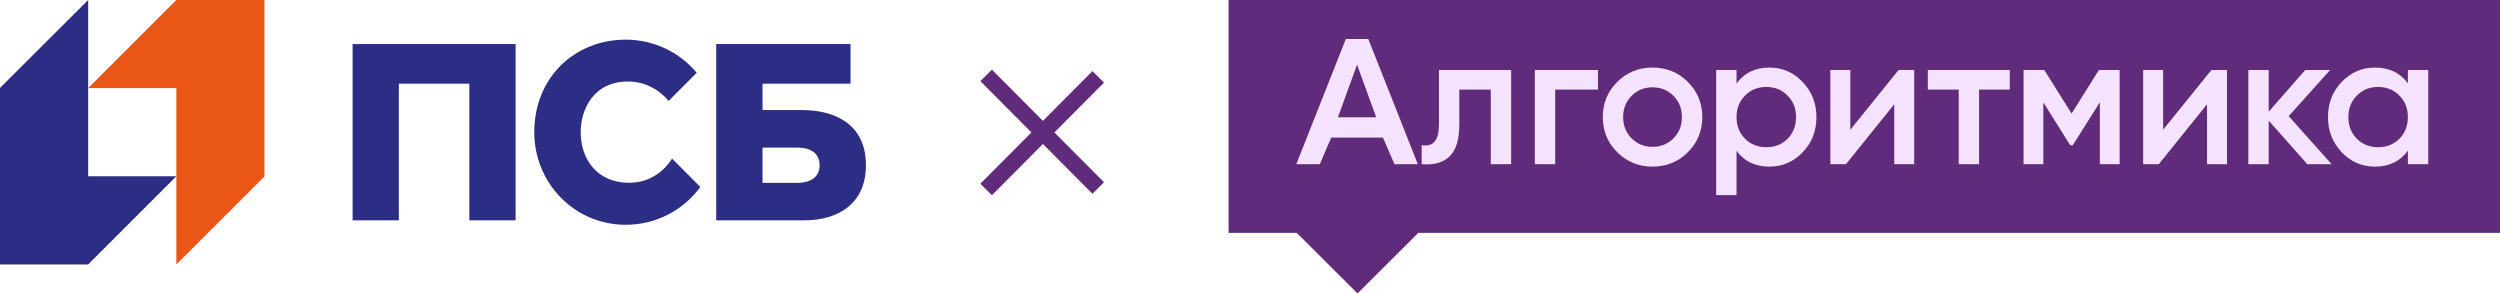
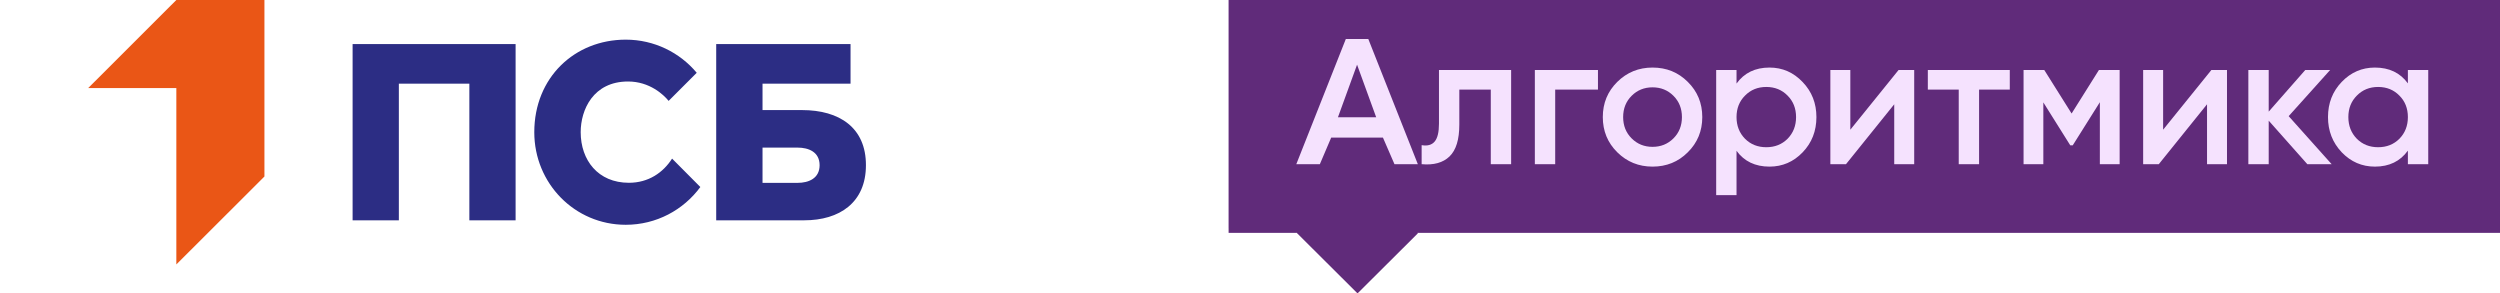
<svg xmlns="http://www.w3.org/2000/svg" width="1227" height="144" viewBox="0 0 1227 144" fill="none">
  <rect x="603" width="624" height="112" fill="#F5E2FE" />
  <path d="M666.047 31.744L675.435 57.56H656.66L666.047 31.744Z" fill="#602B7A" />
  <path d="M811.067 72.073C806.998 72.073 803.576 70.686 800.802 67.913C798.028 65.14 796.641 61.658 796.641 57.468C796.641 53.277 798.028 49.796 800.802 47.023C803.576 44.25 806.998 42.863 811.067 42.863C815.135 42.863 818.557 44.25 821.331 47.023C824.105 49.796 825.493 53.277 825.493 57.468C825.493 61.658 824.105 65.14 821.331 67.913C818.557 70.686 815.135 72.073 811.067 72.073Z" fill="#602B7A" />
  <path d="M856.45 68.098C859.224 70.871 862.707 72.257 866.899 72.257C871.092 72.257 874.575 70.871 877.349 68.098C880.123 65.263 881.51 61.72 881.51 57.468C881.51 53.216 880.123 49.703 877.349 46.93C874.575 44.096 871.092 42.678 866.899 42.678C862.707 42.678 859.224 44.096 856.45 46.93C853.676 49.703 852.288 53.216 852.288 57.468C852.288 61.72 853.676 65.263 856.45 68.098Z" fill="#602B7A" />
  <path d="M1156.73 68.098C1159.51 70.871 1162.99 72.257 1167.18 72.257C1171.37 72.257 1174.86 70.871 1177.63 68.098C1180.41 65.263 1181.79 61.72 1181.79 57.468C1181.79 53.216 1180.41 49.703 1177.63 46.93C1174.86 44.096 1171.37 42.678 1167.18 42.678C1162.99 42.678 1159.51 44.096 1156.73 46.93C1153.96 49.703 1152.57 53.216 1152.57 57.468C1152.57 61.72 1153.96 65.263 1156.73 68.098Z" fill="#602B7A" />
  <path fill-rule="evenodd" clip-rule="evenodd" d="M603 0H1227V114.275H695.66L695.896 114.511L666.276 144L636.53 114.385L636.64 114.275H603V0ZM678.749 67.543L684.405 80.577H695.872L671.57 19.156H660.525L636.227 80.577H647.786L653.346 67.543H678.749ZM793.774 74.753C798.521 79.436 804.285 81.778 811.067 81.778C817.91 81.778 823.674 79.436 828.359 74.753C833.106 70.07 835.48 64.308 835.48 57.468C835.48 50.628 833.106 44.866 828.359 40.182C823.674 35.499 817.91 33.157 811.067 33.157C804.285 33.157 798.521 35.499 793.774 40.182C789.027 44.866 786.654 50.628 786.654 57.468C786.654 64.308 789.027 70.07 793.774 74.753ZM741.664 34.359V80.577H731.677V43.972H716.234V61.165C716.234 68.498 714.631 73.706 711.425 76.787C708.219 79.868 703.657 81.131 697.739 80.577V71.241C700.575 71.734 702.702 71.148 704.12 69.484C705.538 67.82 706.247 64.893 706.247 60.703V34.359H741.664ZM784.28 34.359V43.972H763.289V80.577H753.302V34.359H784.28ZM868.472 33.157C874.821 33.157 880.247 35.53 884.747 40.275C889.247 44.958 891.497 50.689 891.497 57.468C891.497 64.308 889.247 70.07 884.747 74.753C880.247 79.436 874.821 81.778 868.472 81.778C861.444 81.778 856.049 79.19 852.288 74.014V95.78H842.301V34.359H852.288V41.014C856.049 35.776 861.444 33.157 868.472 33.157ZM939.491 34.359H931.816L908.142 63.661V34.359H898.34V80.577H906.015L929.689 51.182V80.577H939.491V34.359ZM986.404 34.359V43.972H971.331V80.577H961.344V43.972H946.178V34.359H986.404ZM1030.61 80.577H1040.32V34.359H1030.15L1016.74 55.712L1003.33 34.359H993.162V80.577H1002.87V50.258L1016.09 71.333H1017.3L1030.61 50.165V80.577ZM1085.34 34.359H1093.01V80.577H1083.21V51.182L1059.54 80.577H1051.86V34.359H1061.66V63.661L1085.34 34.359ZM1132.44 80.577H1144.37L1123.28 57.006L1143.63 34.359H1131.42L1113.48 54.787V34.359H1103.49V80.577H1113.48V59.224L1132.44 80.577ZM1181.79 34.359H1191.78V80.577H1181.79V73.921C1178.03 79.159 1172.64 81.778 1165.61 81.778C1159.26 81.778 1153.84 79.436 1149.33 74.753C1144.83 70.008 1142.58 64.246 1142.58 57.468C1142.58 50.628 1144.83 44.866 1149.33 40.182C1153.84 35.499 1159.26 33.157 1165.61 33.157C1172.64 33.157 1178.03 35.746 1181.79 40.922V34.359Z" fill="#602B7A" />
-   <path d="M484 37L539 92.276M539 37.724L484 93" stroke="#602B7A" stroke-width="8" />
  <path d="M86.548 0L43.273 43.236H86.548V129.785L129.784 86.626V0H86.548Z" fill="#EA5616" />
-   <path d="M43.275 129.785L86.549 86.51H43.275V0L0 43.159V129.785H43.275Z" fill="#2C2D84" />
  <path d="M173.059 108.128H195.756V41.078H230.36V108.128H253.057V21.618H173.059V108.128ZM393.631 54.026H374.248V41.078H417.446V21.618H351.513V108.128C351.513 108.128 383.921 108.128 394.71 108.128C412.012 108.128 424.999 99.458 424.999 81.077C425.037 62.696 412.051 54.026 393.631 54.026ZM391.473 89.747H374.248V72.445H391.473C396.83 72.445 402.263 74.565 402.263 81.077C402.263 87.589 396.83 89.747 391.473 89.747ZM308.662 89.709C293.518 89.709 285.002 78.611 285.002 64.854C285.002 53.833 291.206 39.999 308.238 39.999C318.874 39.999 325.733 46.511 328.161 49.517L341.956 35.722C333.633 25.78 321.109 19.46 307.121 19.46C282.035 19.46 262.228 38.034 262.228 64.892C262.228 89.978 282.035 110.325 307.121 110.325C322.149 110.325 335.444 103.042 343.729 91.79L329.856 77.84C325.463 84.738 318.257 89.709 308.662 89.709Z" fill="#2C2D84" />
</svg>